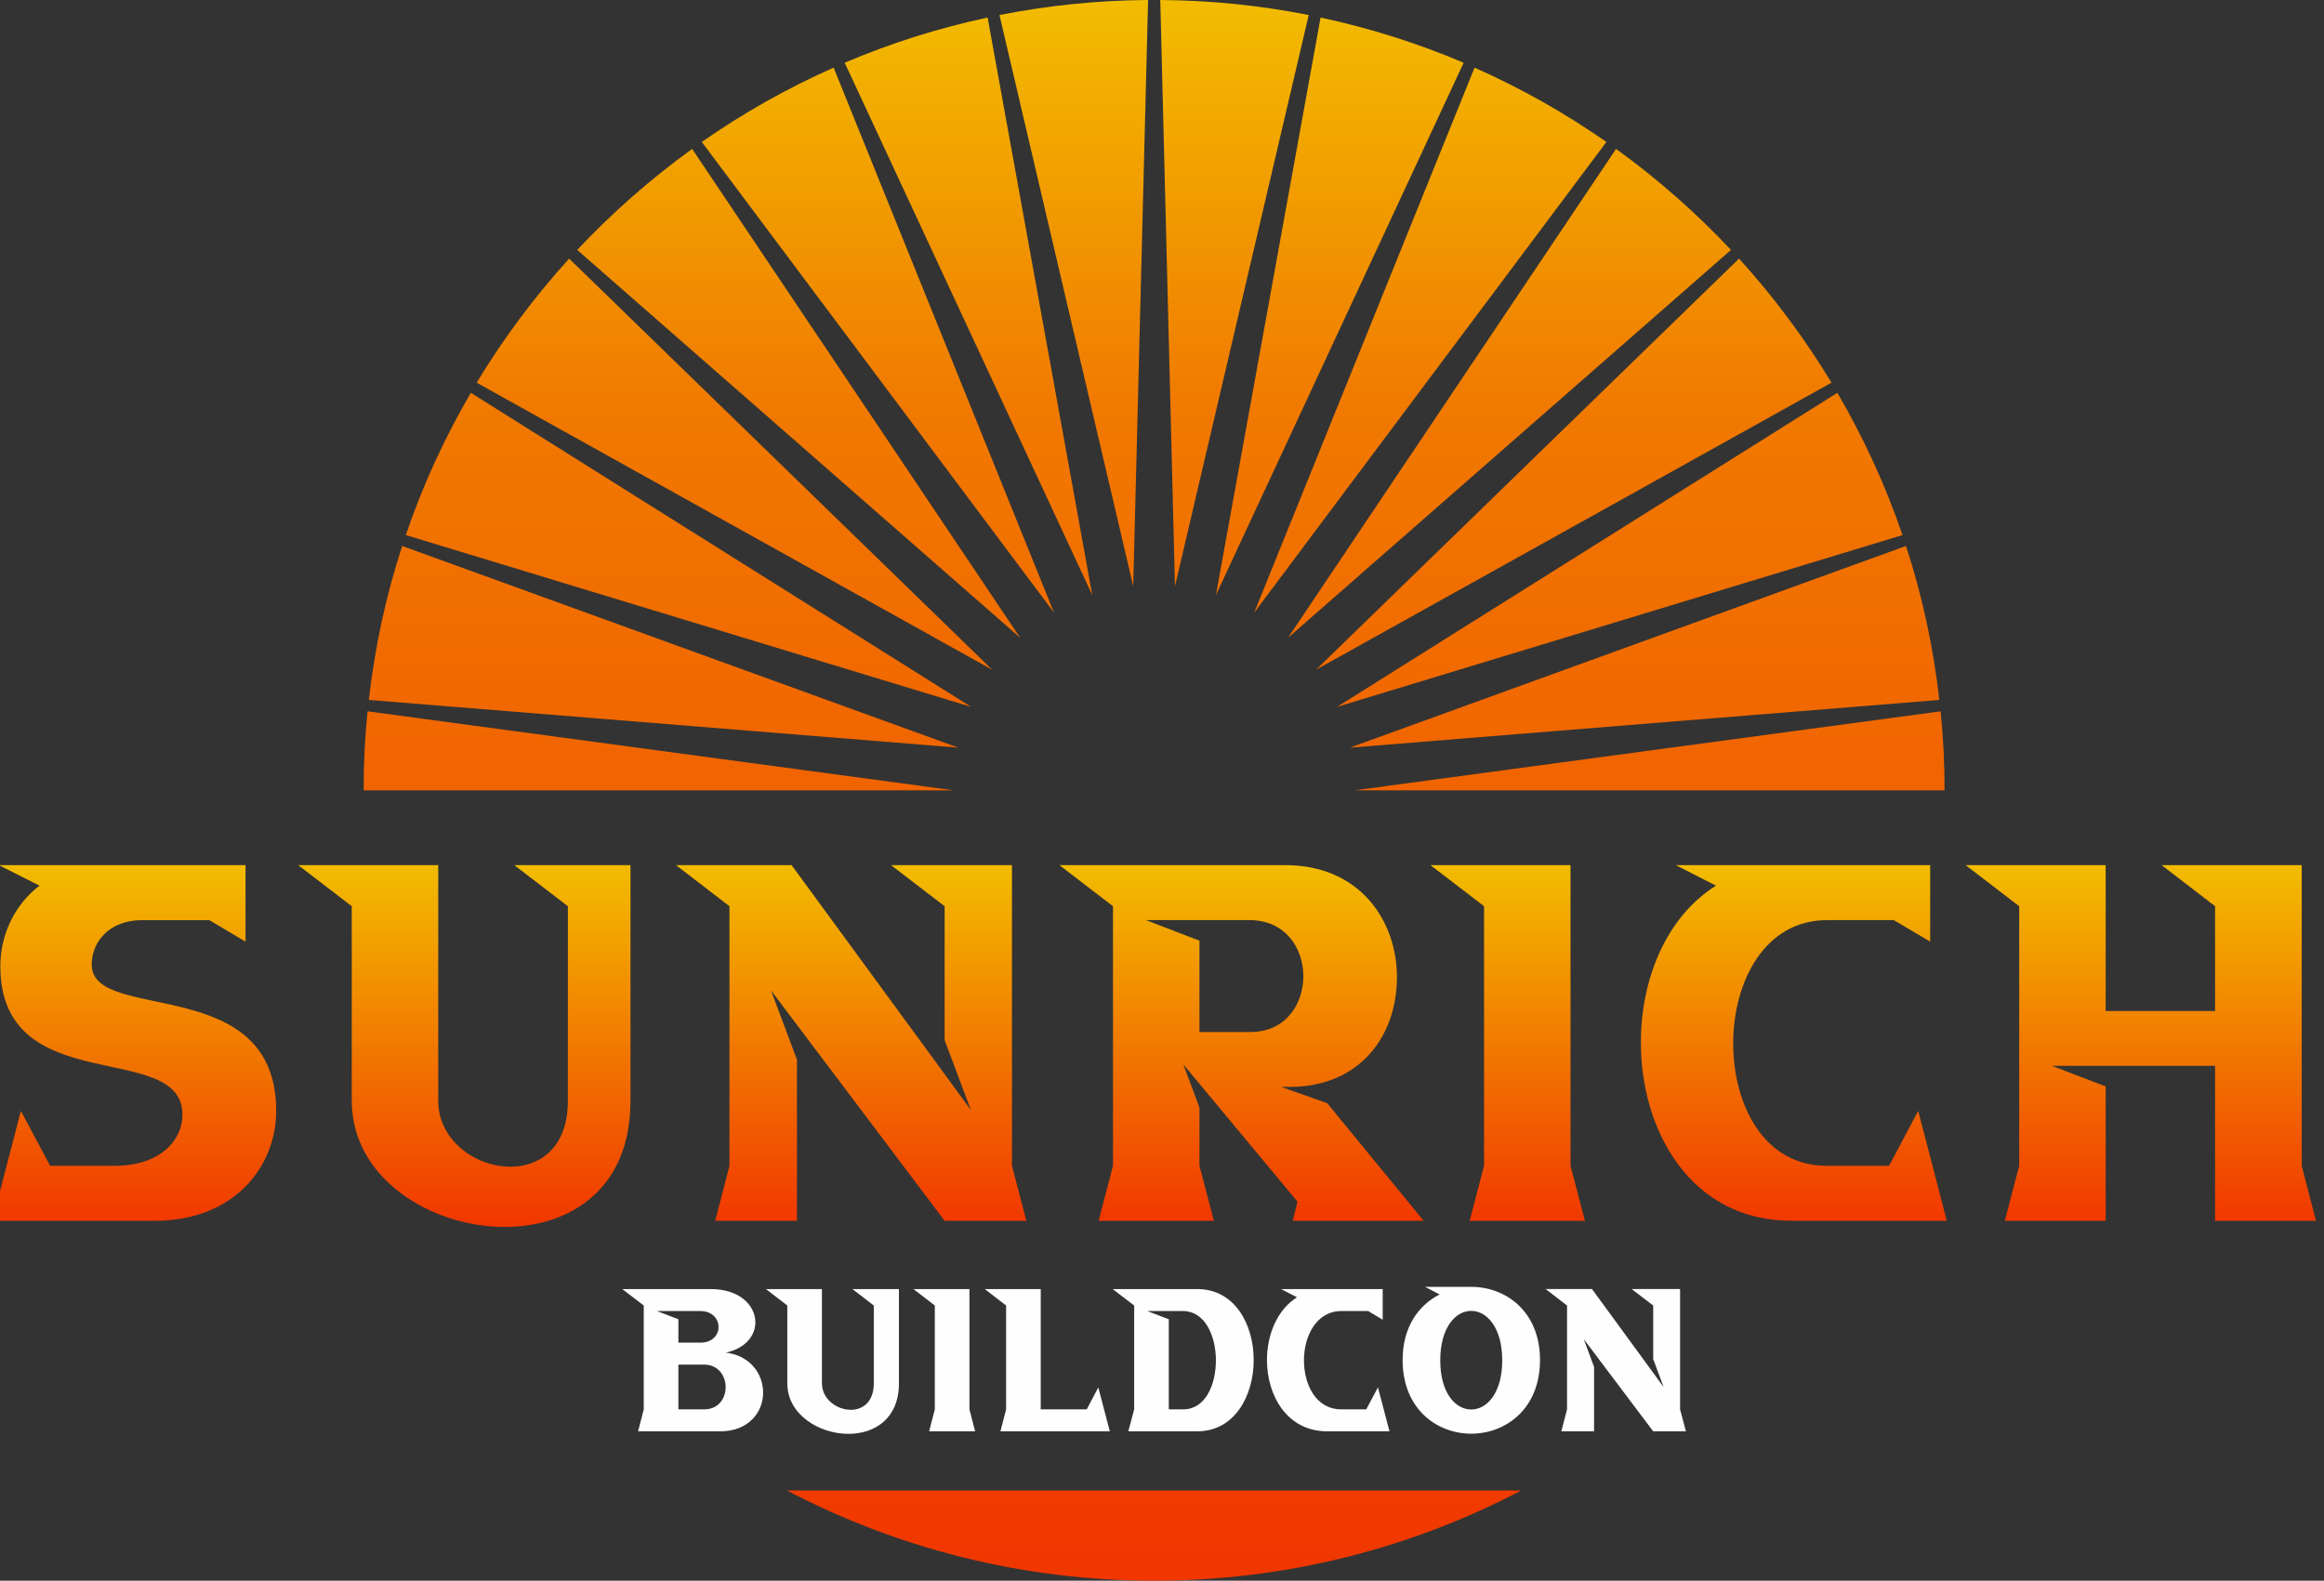
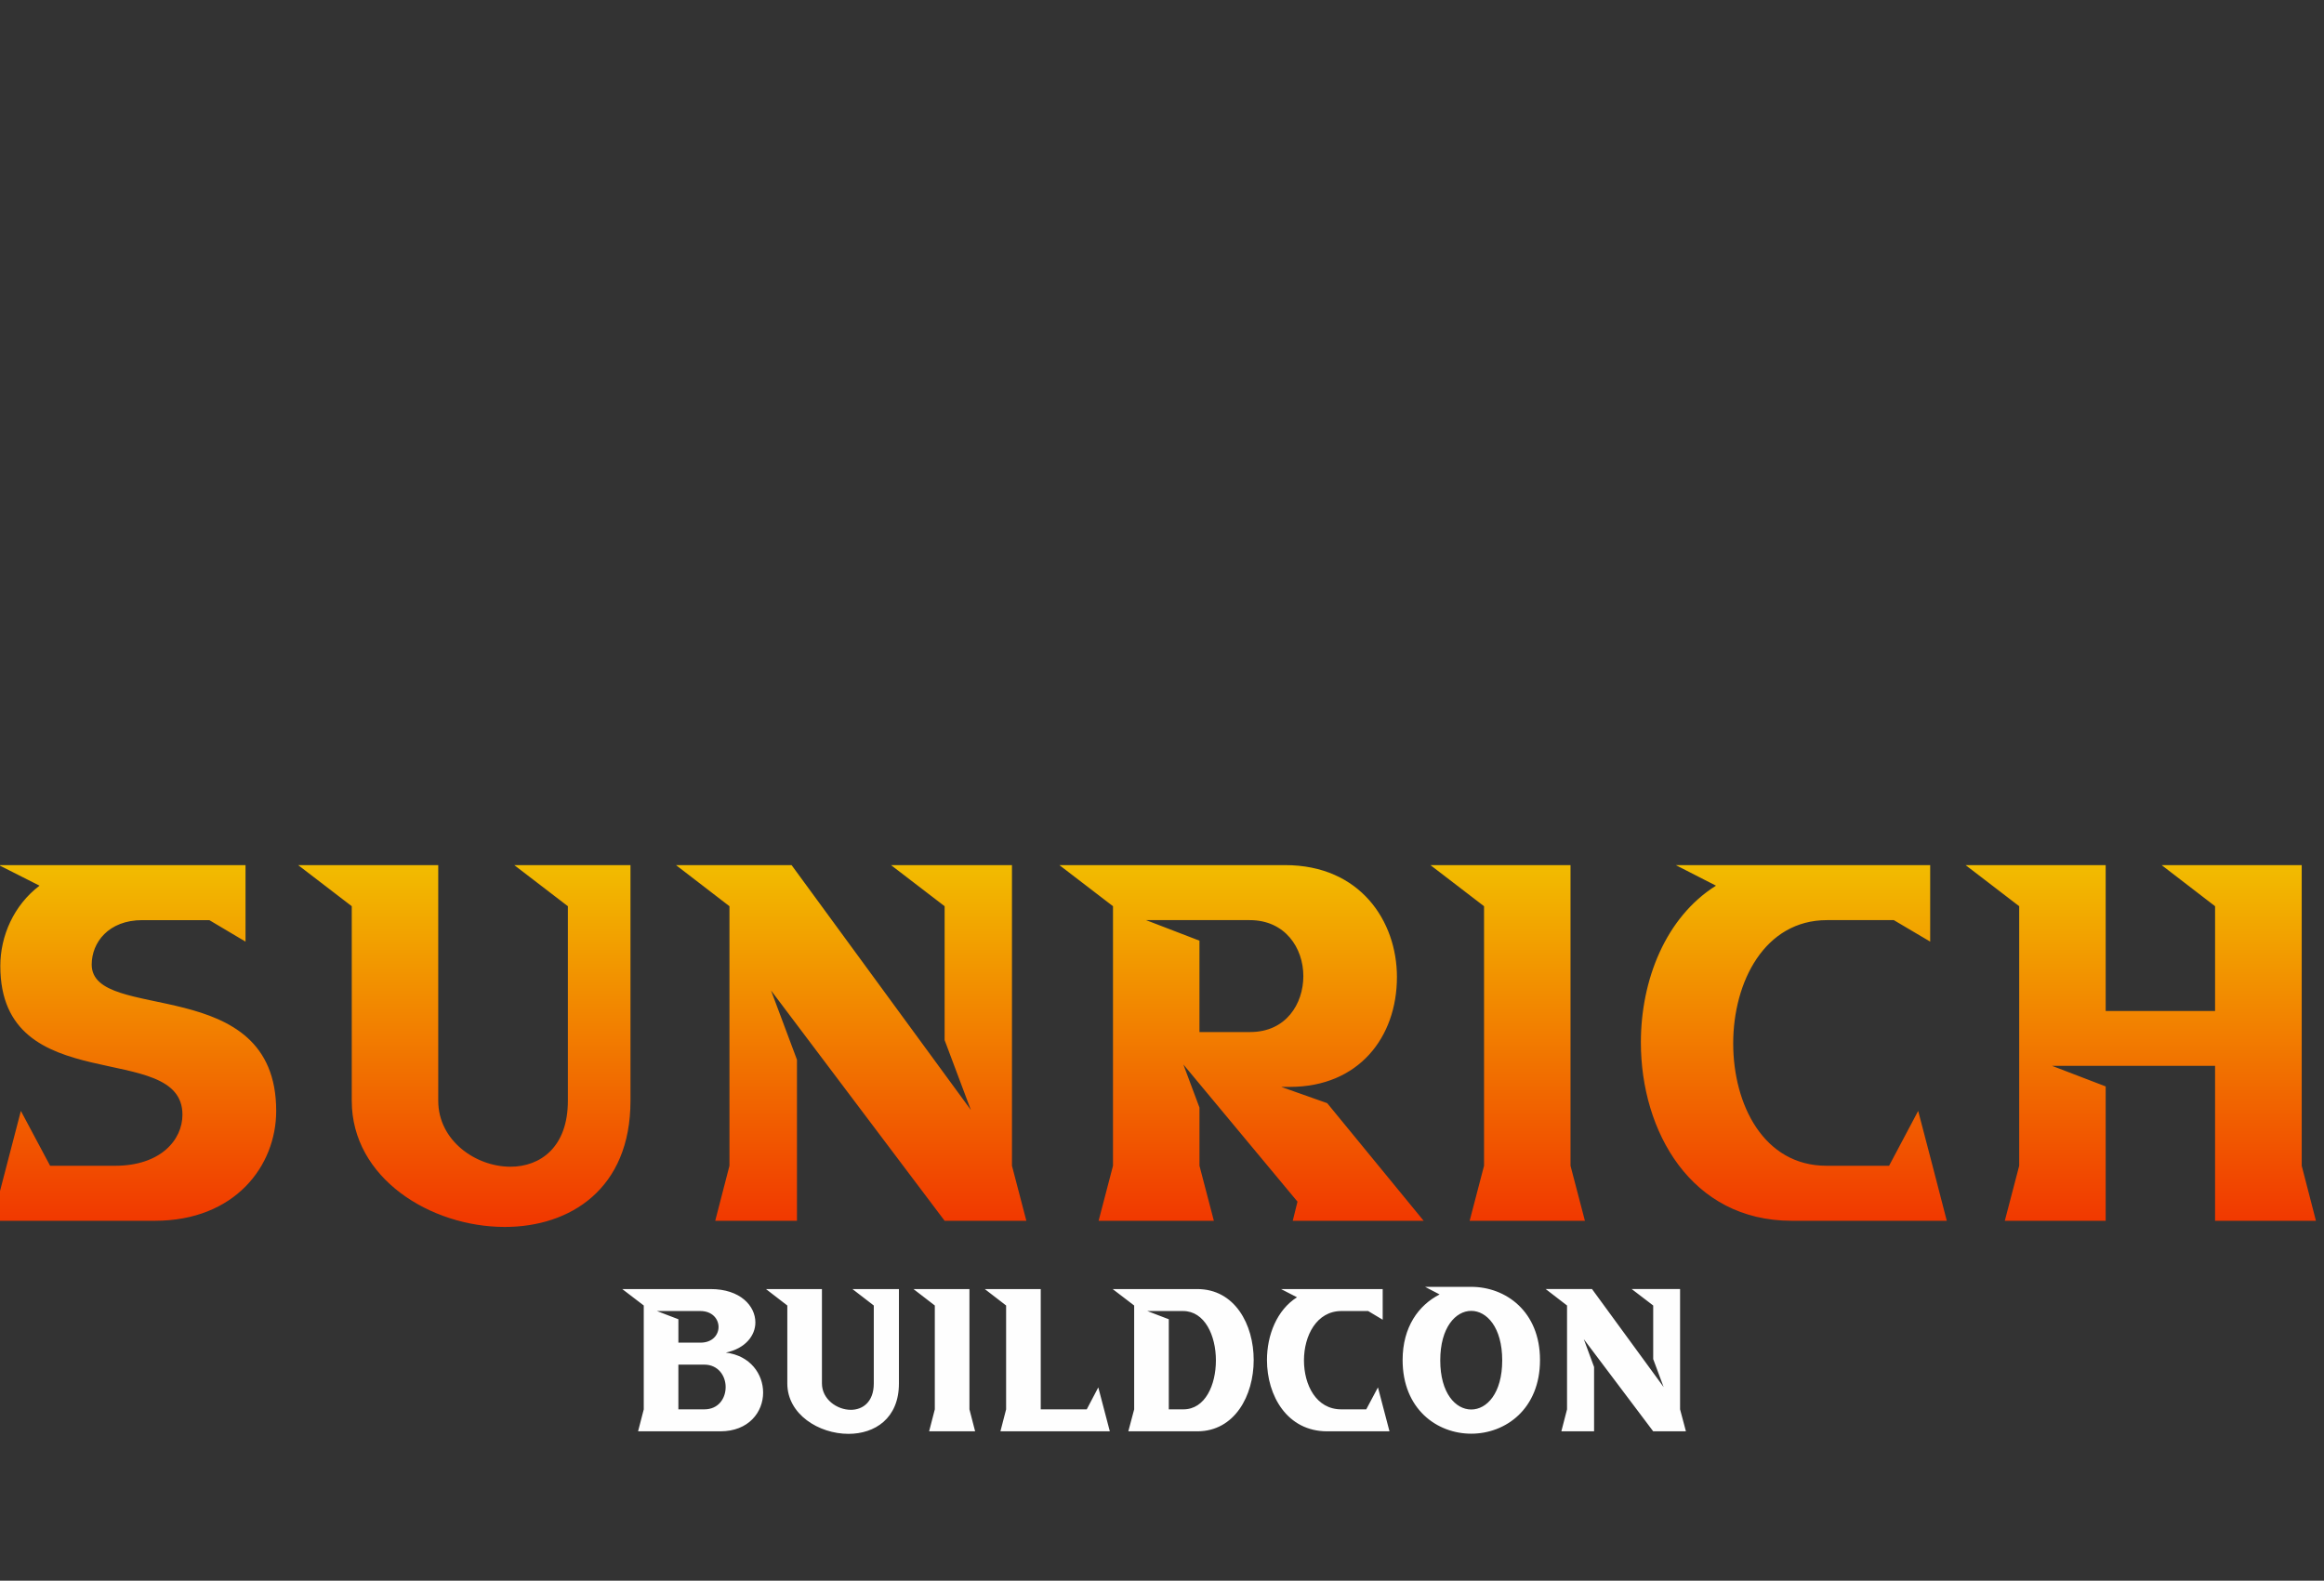
<svg xmlns="http://www.w3.org/2000/svg" xml:space="preserve" width="147px" height="100px" version="1.1" style="shape-rendering:geometricPrecision; text-rendering:geometricPrecision; image-rendering:optimizeQuality; fill-rule:evenodd; clip-rule:evenodd" viewBox="0 0 147 100">
  <rect x="0" y="0" width="147" height="100" fill="#333333" stroke="none" />
  <defs>
    <style type="text/css">
   
    .fil0 {fill:none}
    .fil2 {fill:#FEFEFE;fill-rule:nonzero}
    .fil3 {fill:url(#id0)}
    .fil1 {fill:url(#id1);fill-rule:nonzero}
   
  </style>
    <linearGradient id="id0" gradientUnits="userSpaceOnUse" x1="73" y1="100" x2="73" y2="0">
      <stop offset="0" style="stop-opacity:1; stop-color:#F13600" />
      <stop offset="0.741" style="stop-opacity:1; stop-color:#F17900" />
      <stop offset="1" style="stop-opacity:1; stop-color:#F2BC00" />
    </linearGradient>
    <linearGradient id="id1" gradientUnits="userSpaceOnUse" x1="73" y1="77.62" x2="73" y2="54.73">
      <stop offset="0" style="stop-opacity:1; stop-color:#F13600" />
      <stop offset="1" style="stop-opacity:1; stop-color:#F2BC00" />
    </linearGradient>
  </defs>
  <g id="Layer_x0020_1">
-     <polygon class="fil0" points="-0.5,0 146.5,0 146.5,100 -0.5,100 " />
    <path class="fil1" d="M13.24 58.21l2.29 1.36 0 -4.84 -15.6 0 2.57 1.3c-1.63,1.24 -2.48,3.18 -2.48,5.08 0,8.53 11.52,4.6 11.52,9.41 0,1.6 -1.39,3.23 -4.26,3.23l-4.11 0 -1.85 -3.47 -1.81 6.95 10.28 0c5.08,0 7.68,-3.48 7.68,-6.95 0,-8.8 -11.67,-5.51 -11.67,-9.26 0,-1.39 1.06,-2.81 3.2,-2.81l4.24 0zm14.48 11.43l0 -14.91 -8.86 0 3.39 2.6 0 12.31c0,4.9 4.99,7.98 9.68,7.98 4.11,0 7.95,-2.38 7.95,-7.98l0 -14.91 -7.35 0 3.39 2.6 0 12.31c0,2.94 -1.75,4.17 -3.63,4.17 -2.21,0 -4.57,-1.66 -4.57,-4.17zm21.05 -6.98l10.98 14.57 5.17 0 -0.91 -3.48 0 -19.02 -7.65 0 3.39 2.6 0 8.47 1.66 4.42 -11.34 -15.49 -7.31 0 3.38 2.6 0 16.42 -0.9 3.48 5.17 0 0 -10.19 -1.64 -4.38zm23.72 -4.45l6.56 0c2.24,0 3.39,1.76 3.39,3.54 0,1.75 -1.09,3.54 -3.36,3.54l-3.21 0 0 -5.78 -3.38 -1.3zm2.36 9.13l7.22 8.68 -0.3 1.21 8.28 0 -6.1 -7.44 -2.91 -1.03 0.55 0c4.35,0 6.77,-3.14 6.77,-6.95 0,-3.54 -2.33,-7.08 -7.07,-7.08l-14.28 0 3.39 2.6 0 16.42 -0.91 3.48 7.29 0 -0.91 -3.48 0 -3.68 -1.02 -2.73zm19.02 -10.01l0 16.42 -0.91 3.48 7.29 0 -0.91 -3.48 0 -19.02 -8.86 0 3.39 2.6zm25.62 16.42l-3.96 0c-3.97,0 -5.9,-3.87 -5.9,-7.74 0,-3.9 1.99,-7.8 5.93,-7.8l4.23 0 2.3 1.36 0 -4.84 -16.09 0 2.54 1.3c-3.18,2 -4.75,5.96 -4.75,9.92 0,5.63 3.18,11.28 9.53,11.28l9.82 0c-0.6,-2.33 -1.2,-4.63 -1.81,-6.95l-1.84 3.47zm20.62 -6.32l0 9.8 6.38 0 -0.9 -3.48 0 -19.02 -8.86 0 3.38 2.6 0 6.63 -6.92 0 0 -9.23 -8.86 0 3.39 2.6 0 16.42 -0.91 3.48 6.38 0 0 -8.5 -3.39 -1.3 10.31 0z" />
    <path class="fil2" d="M41.55 82.94l2.75 0c0.76,0 1.15,0.51 1.15,1.01 0,0.49 -0.38,0.99 -1.14,0.99l-1.4 0 0 -1.48 -1.36 -0.52zm-0.83 6.22l-0.36 1.39 5.2 0c1.8,0 2.71,-1.22 2.71,-2.45 0,-1.16 -0.8,-2.34 -2.36,-2.53 1.24,-0.26 1.87,-1.08 1.87,-1.91 0,-1.04 -0.95,-2.11 -2.83,-2.11l-5.59 0 1.36 1.04 0 6.57zm5.18 -1.41c0,0.7 -0.44,1.41 -1.35,1.41l-1.64 0 0 -2.83 1.63 0c0.9,0 1.36,0.72 1.36,1.42zm6.09 -0.23l0 -5.97 -3.54 0 1.35 1.04 0 4.93c0,1.96 2,3.19 3.87,3.19 1.65,0 3.19,-0.96 3.19,-3.19l0 -5.97 -2.94 0 1.35 1.04 0 4.93c0,1.17 -0.7,1.67 -1.45,1.67 -0.88,0 -1.83,-0.67 -1.83,-1.67zm7.14 -4.93l0 6.57 -0.36 1.39 2.91 0 -0.36 -1.39 0 -7.61 -3.54 0 1.35 1.04zm4.51 0l0 6.57 -0.36 1.39 6.92 0 -0.73 -2.78 -0.73 1.39 -2.91 0 0 -7.61 -3.54 0 1.35 1.04zm8.93 0.35l2.26 0c1.38,0 2.08,1.56 2.08,3.12 0,1.55 -0.67,3.1 -2.06,3.1l-0.92 0 0 -5.7 -1.36 -0.52zm-0.83 6.22l-0.37 1.39 4.36 0c2.37,0 3.57,-2.26 3.57,-4.51 0,-2.25 -1.19,-4.49 -3.57,-4.49l-5.35 0 1.36 1.04 0 6.57zm14.68 0l-1.58 0c-1.59,0 -2.36,-1.55 -2.36,-3.1 0,-1.56 0.8,-3.12 2.37,-3.12l1.69 0 0.92 0.55 0 -1.94 -6.43 0 1.01 0.52c-1.27,0.8 -1.9,2.39 -1.9,3.97 0,2.25 1.27,4.51 3.81,4.51l3.94 0c-0.25,-0.93 -0.49,-1.85 -0.73,-2.78l-0.74 1.39zm2.3 -3.12c0,3.1 2.17,4.66 4.34,4.66 2.17,0 4.35,-1.56 4.35,-4.66 0,-3.08 -2.17,-4.63 -4.35,-4.63l-2.92 0 0.92 0.48c-1.33,0.68 -2.34,2.06 -2.34,4.15zm6.3 0.02c0,2.09 -0.98,3.11 -1.96,3.11 -0.98,0 -1.96,-1.02 -1.96,-3.11 0,-2.09 0.98,-3.13 1.96,-3.13 0.98,0 1.96,1.04 1.96,3.13zm5.16 -1.34l4.39 5.83 2.07 0 -0.37 -1.39 0 -7.61 -3.06 0 1.36 1.04 0 3.39 0.66 1.77 -4.53 -6.2 -2.93 0 1.35 1.04 0 6.57 -0.36 1.39 2.07 0 0 -4.07 -0.65 -1.76z" />
-     <path class="fil3" d="M96.23 94.29c-6.94,3.64 -14.84,5.71 -23.23,5.71 -8.38,0 -16.28,-2.07 -23.23,-5.71l46.46 0zm-22.84 -94.29c3.21,0.02 6.35,0.35 9.39,0.95l-8.46 36.14 -0.93 -37.09zm10.14 1.11c3.13,0.67 6.16,1.63 9.05,2.86l-15.67 33.68 6.62 -36.54zm9.74 3.17c2.94,1.3 5.73,2.88 8.34,4.7l-22.28 29.78 13.94 -34.48zm8.95 5.14c2.63,1.9 5.06,4.04 7.27,6.39l-28.02 24.54 20.75 -30.93zm7.78 6.94c2.19,2.41 4.15,5.04 5.85,7.85l-32.61 18.16 26.76 -26.01zm6.22 8.49c1.65,2.83 3.04,5.84 4.12,9l-35.77 10.87 31.65 -19.87zm4.34 9.69c1.02,3.12 1.73,6.38 2.11,9.74l-37.29 3.02 35.18 -12.76zm2.19 10.46c0.17,1.64 0.25,3.31 0.25,5l-37.34 0 0 0 37.09 -5zm-62.41 5l-37.34 0c0,-1.69 0.08,-3.36 0.25,-5l37.09 5 0 0zm-37.01 -5.72c0.38,-3.36 1.09,-6.62 2.11,-9.74l35.18 12.76 -37.29 -3.02zm2.34 -10.43c1.07,-3.16 2.46,-6.17 4.11,-9l31.65 19.87 -35.76 -10.87zm4.48 -9.64c1.7,-2.81 3.66,-5.44 5.85,-7.85l26.76 26.01 -32.61 -18.16zm6.36 -8.4c2.21,-2.35 4.64,-4.49 7.27,-6.39l20.75 30.93 -28.02 -24.54zm7.88 -6.83c2.61,-1.82 5.4,-3.4 8.34,-4.7l13.94 34.48 -22.28 -29.78zm9.04 -5.01c2.88,-1.23 5.91,-2.19 9.04,-2.86l6.62 36.54 -15.66 -33.68zm9.79 -3.02c3.04,-0.6 6.18,-0.93 9.4,-0.95l-0.94 37.09 -8.46 -36.14z" />
  </g>
</svg>